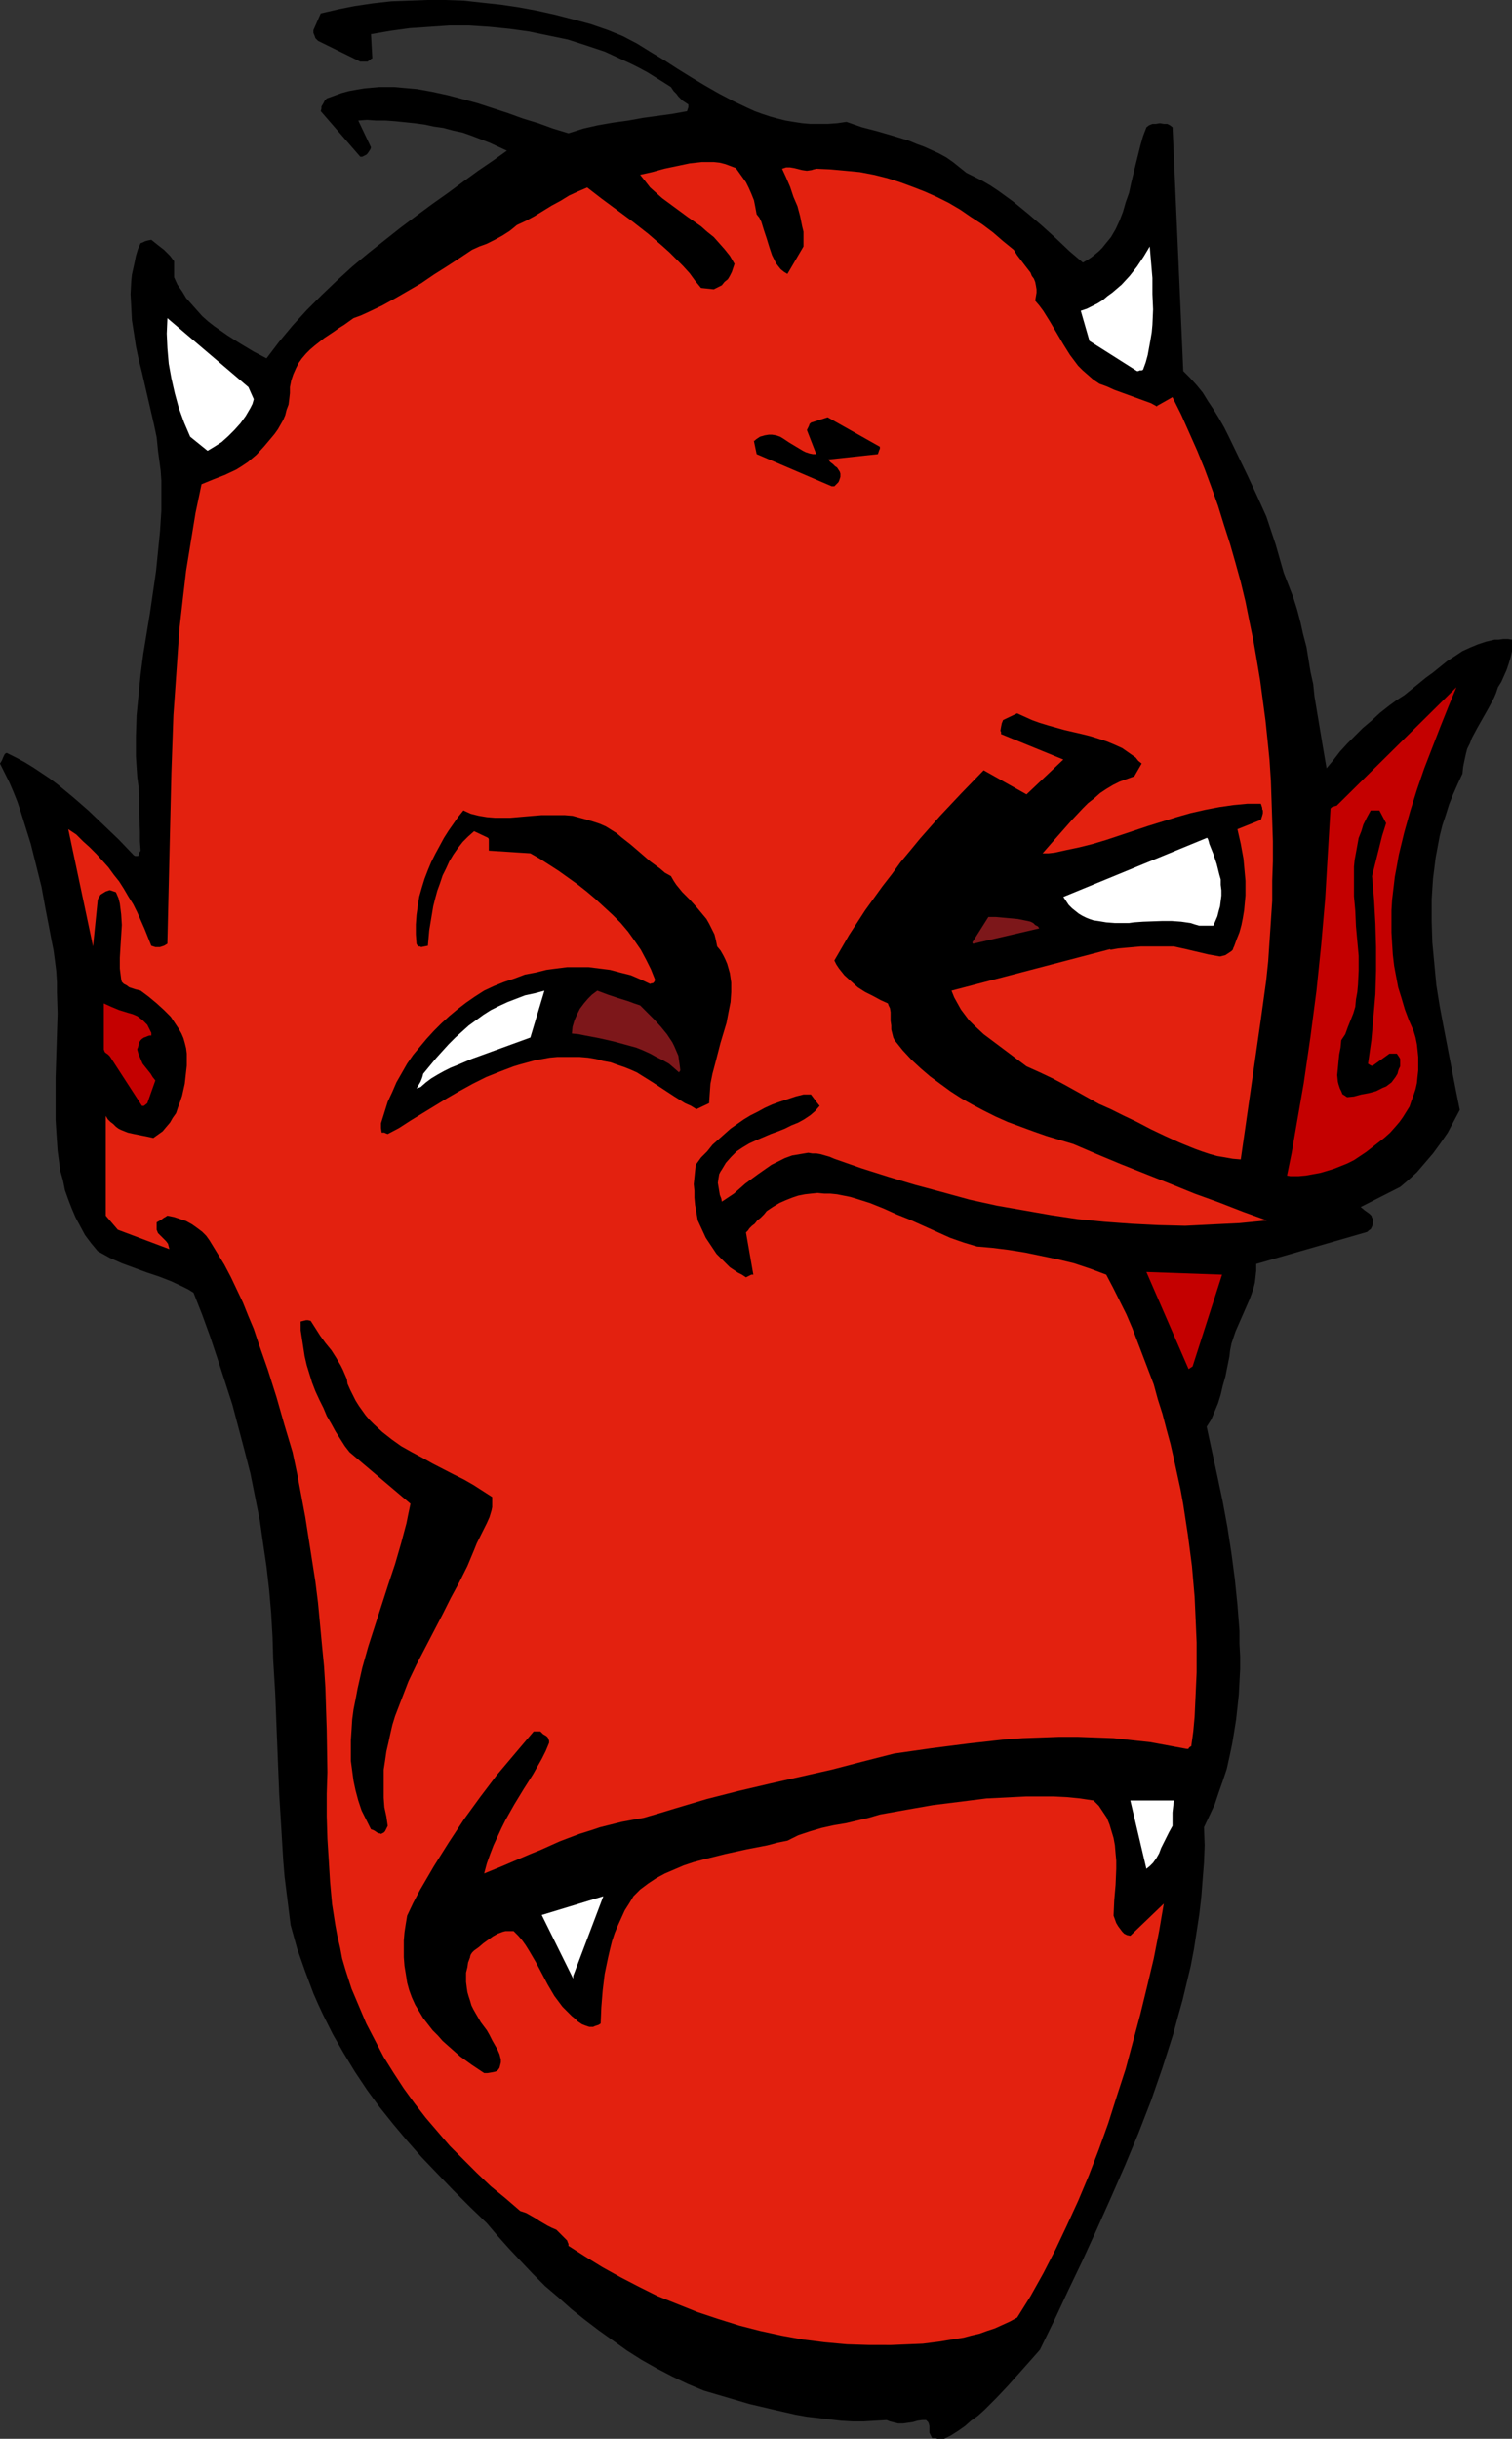
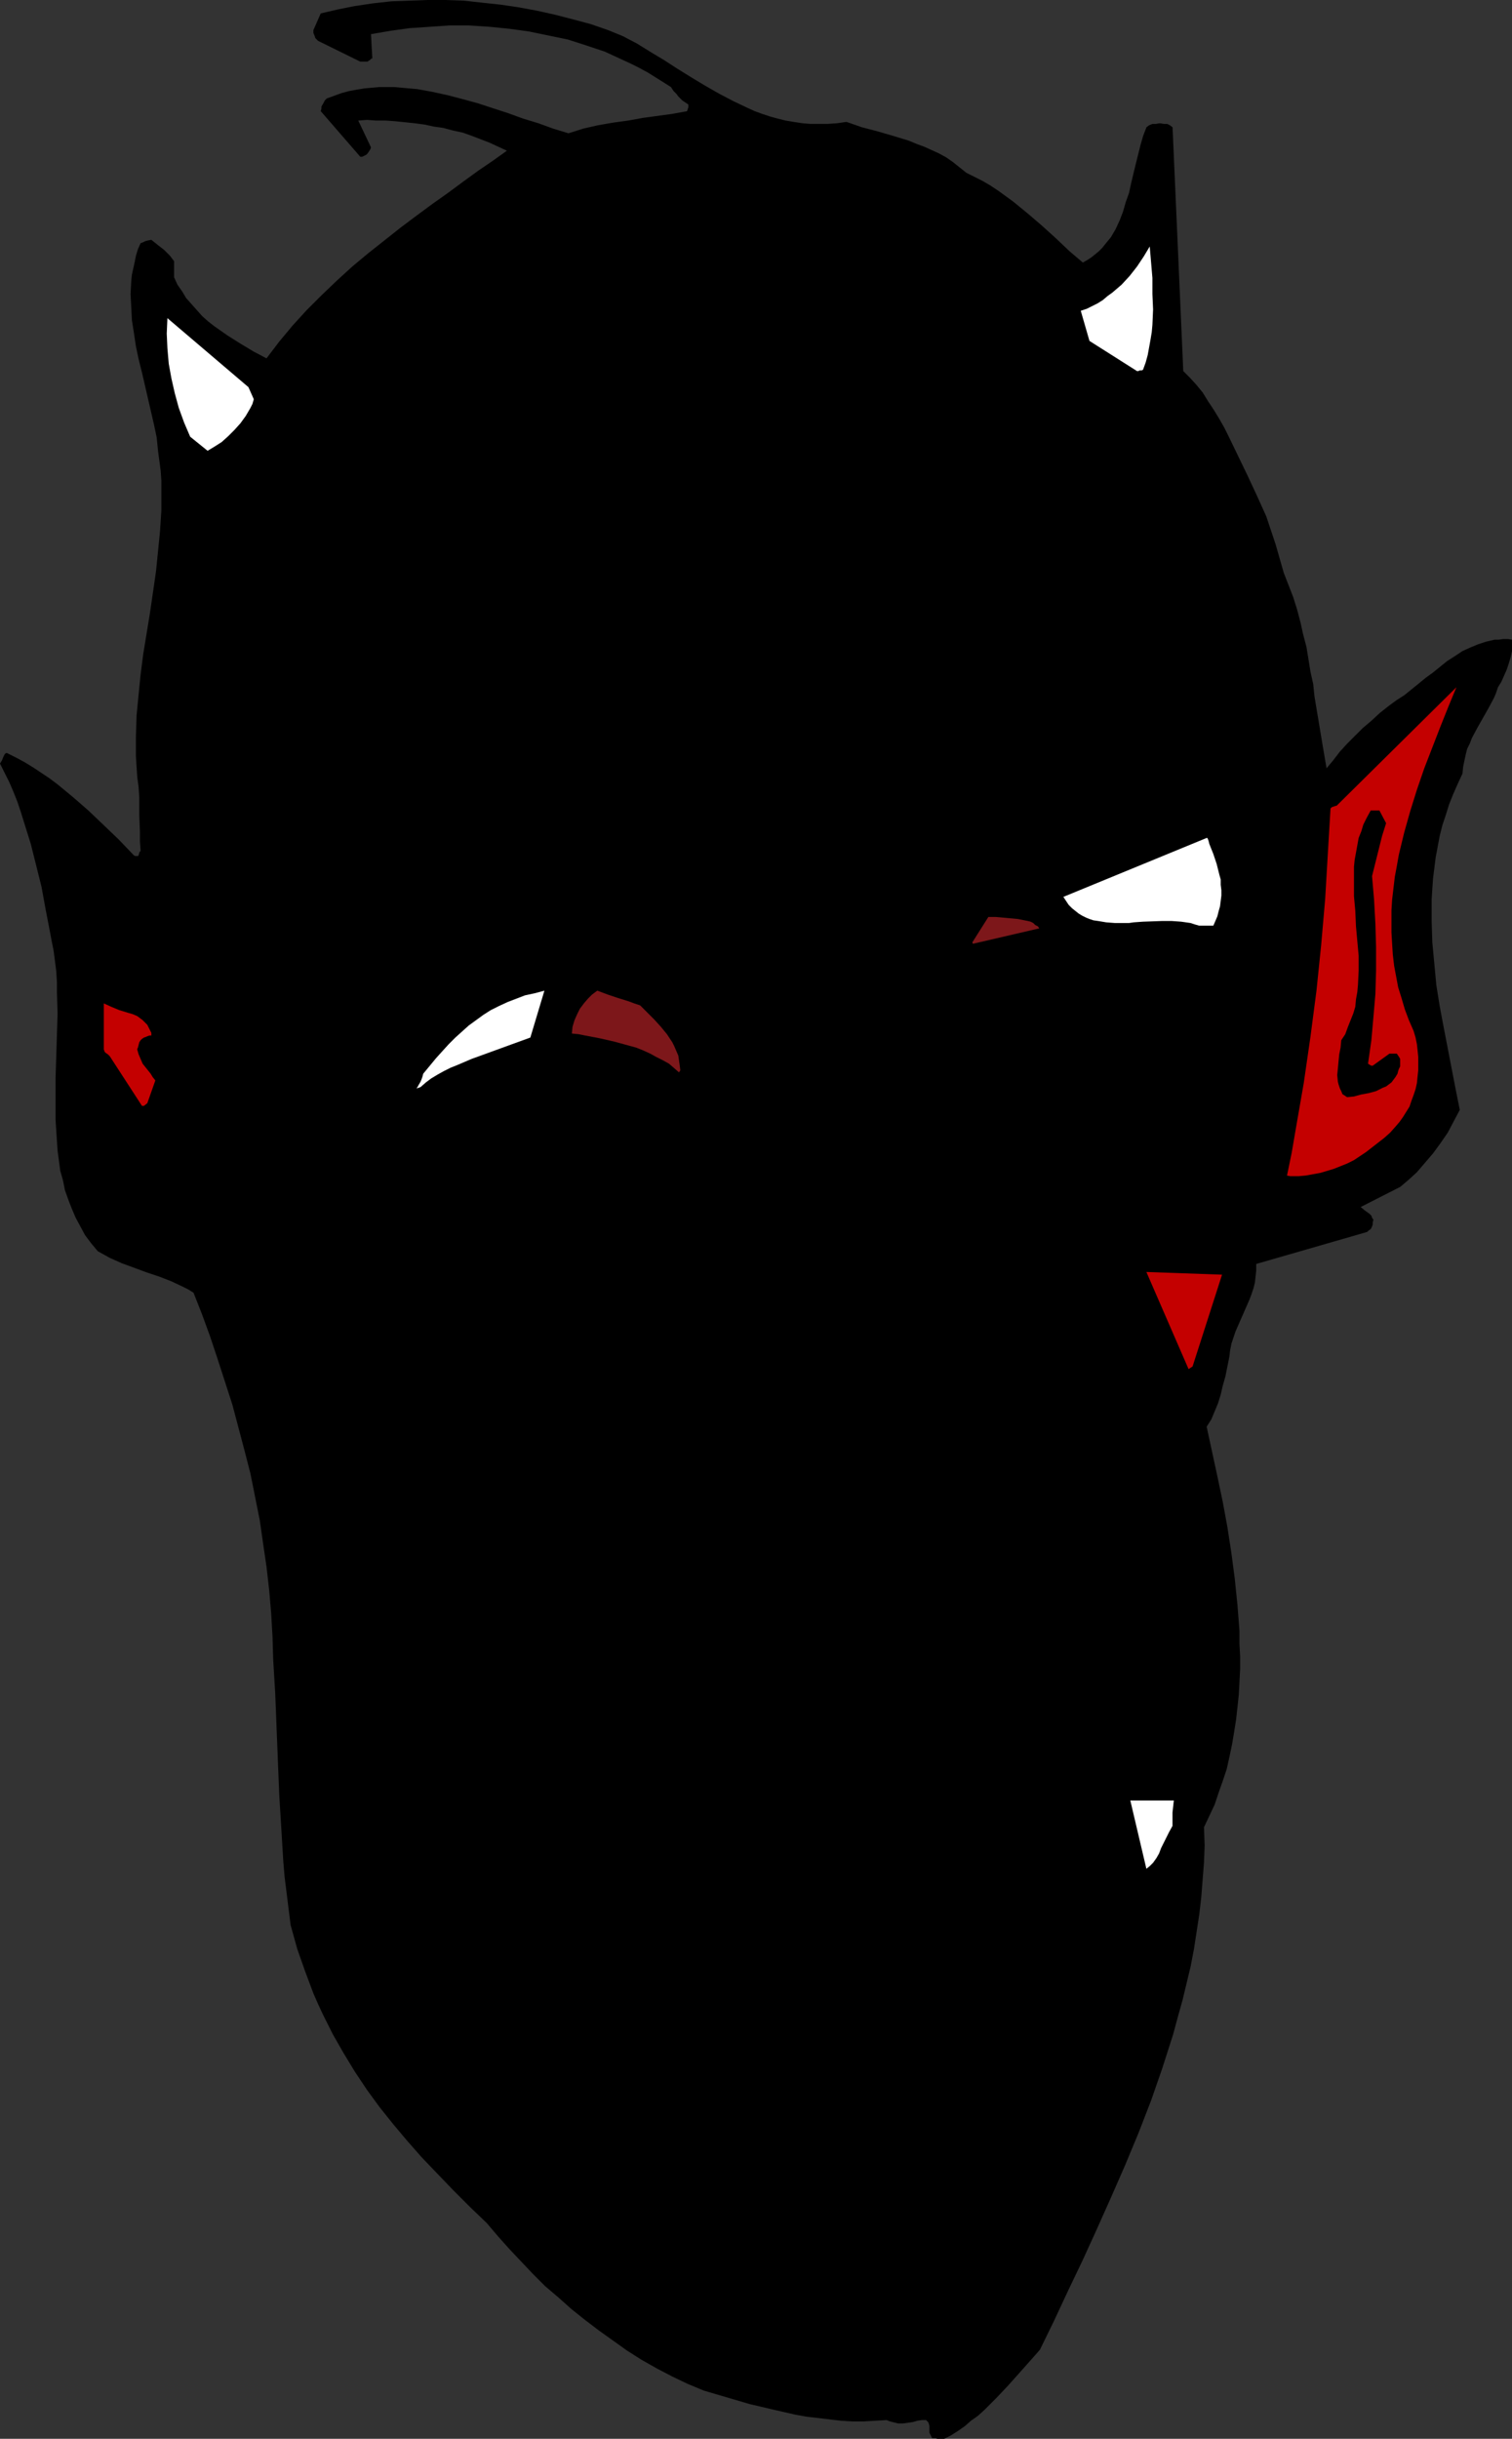
<svg xmlns="http://www.w3.org/2000/svg" xmlns:ns1="http://sodipodi.sourceforge.net/DTD/sodipodi-0.dtd" xmlns:ns2="http://www.inkscape.org/namespaces/inkscape" version="1.0" width="96.528mm" height="155.668mm" id="svg17" ns1:docname="Devil Face 6.wmf">
  <rect width="100%" height="100%" fill="#333333" stroke="none" />
  <ns1:namedview id="namedview17" pagecolor="#ffffff" bordercolor="#000000" borderopacity="0.25" ns2:showpageshadow="2" ns2:pageopacity="0.0" ns2:pagecheckerboard="0" ns2:deskcolor="#d1d1d1" ns2:document-units="mm" />
  <defs id="defs1">
    <pattern id="WMFhbasepattern" patternUnits="userSpaceOnUse" width="6" height="6" x="0" y="0" />
  </defs>
  <path style="fill:#000000;fill-opacity:1;fill-rule:evenodd;stroke:none" d="m 226.2,588.353 h 1.616 l 1.616,-0.808 1.777,-1.131 1.616,-1.131 1.454,-1.293 1.616,-1.131 1.616,-1.454 2.908,-2.909 2.747,-2.909 2.747,-3.07 2.585,-2.909 1.293,-1.454 1.131,-1.293 3.393,-6.948 3.393,-7.272 3.555,-7.433 3.393,-7.433 3.393,-7.595 3.393,-7.756 3.231,-7.756 3.07,-7.918 2.747,-7.918 1.293,-4.04 1.293,-4.04 1.131,-4.201 1.131,-4.04 0.969,-4.04 0.969,-4.04 0.808,-4.201 0.646,-4.201 0.646,-4.201 0.485,-4.201 0.323,-4.201 0.323,-4.04 0.162,-4.201 -0.162,-4.363 1.293,-2.747 1.293,-2.747 0.969,-2.909 0.969,-2.747 0.969,-2.909 0.646,-2.909 0.646,-3.07 0.485,-2.909 0.485,-3.07 0.323,-2.909 0.323,-3.07 0.162,-3.07 0.162,-3.07 v -3.07 l -0.162,-3.07 v -3.07 l -0.485,-6.302 -0.646,-6.302 -0.808,-6.14 -0.969,-6.302 -1.131,-6.14 -1.293,-6.14 -1.293,-5.979 -1.293,-5.979 1.131,-1.778 0.808,-1.939 0.808,-1.939 0.646,-2.101 0.485,-2.101 0.646,-2.262 0.485,-2.424 0.485,-2.424 0.162,-1.454 0.323,-1.616 0.485,-1.454 0.485,-1.454 1.131,-2.585 1.131,-2.585 1.131,-2.585 0.485,-1.293 0.485,-1.454 0.323,-1.293 0.162,-1.454 0.162,-1.454 v -1.616 l 26.336,-7.595 0.485,-0.162 0.323,-0.323 0.485,-0.323 0.162,-0.323 0.162,-0.323 0.162,-0.485 v -0.485 l 0.162,-0.646 -0.323,-0.485 -0.162,-0.485 -0.485,-0.485 -1.131,-0.808 -0.969,-0.808 9.533,-4.848 2.1,-1.778 1.939,-1.778 1.939,-2.262 1.939,-2.262 1.777,-2.424 1.777,-2.585 1.454,-2.747 1.454,-2.747 -0.969,-4.848 -0.969,-5.009 -1.939,-10.019 -0.969,-5.171 -0.808,-5.009 -0.485,-5.171 -0.485,-5.171 -0.162,-5.171 v -5.171 l 0.162,-2.585 0.162,-2.424 0.323,-2.585 0.323,-2.585 0.485,-2.585 0.485,-2.585 0.646,-2.585 0.808,-2.424 0.808,-2.585 0.969,-2.424 1.131,-2.585 1.131,-2.424 0.162,-1.616 0.323,-1.616 0.323,-1.454 0.323,-1.293 0.646,-1.293 0.485,-1.293 1.293,-2.424 2.747,-4.848 1.293,-2.424 0.485,-1.131 0.485,-1.454 0.808,-1.293 0.646,-1.454 0.646,-1.454 0.485,-1.454 0.485,-1.616 0.323,-1.454 v -1.454 -1.293 l -0.969,-0.162 h -1.131 l -1.131,0.162 h -0.969 l -2.1,0.485 -1.939,0.646 -1.939,0.808 -1.777,0.808 -1.939,1.293 -1.777,1.131 -3.393,2.747 -1.777,1.293 -1.777,1.454 -3.393,2.747 -1.777,1.131 -1.777,1.293 -2.262,1.778 -2.1,1.939 -2.1,1.778 -1.777,1.778 -1.939,1.939 -1.777,1.939 -1.616,2.101 -1.616,1.939 -0.969,-5.656 -0.969,-5.817 -0.969,-5.817 -0.323,-3.07 -0.646,-2.909 -0.969,-5.979 -0.808,-3.07 -0.646,-2.909 -0.808,-3.07 -0.969,-3.07 -1.131,-2.909 -1.131,-2.909 -0.969,-3.393 -0.969,-3.393 -1.131,-3.393 -1.131,-3.393 -2.262,-5.009 -2.262,-4.848 -2.262,-4.686 -2.262,-4.686 -1.131,-2.262 -1.293,-2.262 -1.293,-2.101 -1.293,-1.939 -1.293,-2.101 -1.454,-1.778 -1.616,-1.778 -1.616,-1.616 -2.585,-58.819 -0.646,-0.485 -0.646,-0.323 h -0.808 l -0.969,-0.162 -0.969,0.162 h -0.808 l -0.808,0.323 -0.646,0.485 -0.808,2.101 -0.646,2.262 -1.131,4.525 -1.131,4.686 -0.485,2.262 -0.808,2.262 -0.646,2.262 -0.808,2.101 -0.969,2.101 -1.131,1.939 -1.454,1.778 -0.646,0.808 -0.808,0.808 -0.969,0.808 -0.808,0.646 -0.969,0.646 -1.131,0.646 -3.231,-2.747 -3.231,-3.07 -3.393,-3.07 -3.393,-2.909 -3.555,-2.909 -1.777,-1.293 -1.777,-1.293 -1.939,-1.293 -1.939,-1.131 -1.939,-0.97 -1.939,-0.97 -1.616,-1.293 -1.616,-1.293 -1.616,-1.131 -1.777,-0.97 -1.777,-0.808 -1.777,-0.808 -1.777,-0.646 -1.939,-0.808 -3.716,-1.131 -3.878,-1.131 -3.716,-0.97 -3.716,-1.293 -2.262,0.323 -2.262,0.162 h -2.1 -2.1 l -1.939,-0.162 -2.1,-0.323 -1.939,-0.323 -1.939,-0.485 -1.777,-0.485 -1.939,-0.646 -1.777,-0.646 -1.777,-0.808 -3.393,-1.616 -3.393,-1.778 -3.393,-1.939 -3.231,-1.939 -3.393,-2.101 -3.231,-2.101 -3.231,-1.939 -3.393,-2.101 -3.393,-1.778 -3.555,-1.454 -4.201,-1.454 L 138.305,4.686 133.943,3.555 129.58,2.585 125.218,1.778 120.856,1.131 116.332,0.646 111.969,0.162 107.445,0 h -4.362 l -4.362,0.162 -4.362,0.162 -4.362,0.485 -4.362,0.646 -4.039,0.808 -4.201,0.97 -1.777,4.04 v 0.646 l 0.323,0.808 0.162,0.485 0.646,0.646 10.179,5.009 h 1.777 l 0.162,-0.162 0.323,-0.162 0.323,-0.323 0.323,-0.162 -0.323,-5.817 4.686,-0.808 4.686,-0.646 4.847,-0.323 4.686,-0.323 h 4.847 l 4.847,0.323 4.847,0.485 4.686,0.646 4.686,0.97 4.686,0.97 4.524,1.454 4.362,1.454 2.1,0.97 4.201,1.939 1.939,0.97 2.1,1.131 3.878,2.424 1.777,1.131 0.646,0.97 0.646,0.646 0.485,0.646 0.485,0.485 0.485,0.485 0.485,0.323 0.969,0.646 v 0.323 0.323 l -0.162,0.485 -0.162,0.485 -3.555,0.646 -3.555,0.485 -3.555,0.485 -3.555,0.646 -3.555,0.485 -3.716,0.646 -3.555,0.808 -3.555,1.131 -3.716,-1.131 -3.555,-1.293 -3.716,-1.131 -3.555,-1.293 -7.432,-2.424 -3.555,-0.97 -3.716,-0.97 -3.716,-0.808 -3.555,-0.646 -3.716,-0.323 -1.777,-0.162 H 93.227 91.449 l -1.777,0.162 -1.777,0.162 -1.939,0.323 -1.777,0.323 -1.777,0.485 -1.777,0.646 -1.777,0.646 -0.485,0.485 -0.323,0.646 -0.485,0.808 v 0.485 l -0.162,0.646 9.533,10.988 h 0.485 l 0.323,-0.162 0.323,-0.162 0.323,-0.162 0.323,-0.323 0.323,-0.485 0.323,-0.485 0.162,-0.485 -3.07,-6.464 2.1,-0.162 2.262,0.162 h 2.262 l 2.262,0.162 4.686,0.485 2.424,0.323 2.262,0.485 2.262,0.323 2.424,0.646 2.262,0.485 2.262,0.808 2.1,0.808 2.1,0.808 2.1,0.97 2.1,0.97 -3.393,2.424 -3.555,2.424 -1.777,1.293 -1.777,1.293 -3.716,2.747 -3.878,2.747 -3.716,2.747 -3.878,2.909 -3.878,3.07 -3.878,3.07 -3.878,3.232 -3.716,3.393 -3.716,3.555 -3.555,3.555 -3.393,3.717 -3.231,3.878 -3.07,4.04 -3.07,-1.616 -3.231,-1.939 -3.07,-1.939 -1.616,-1.131 -1.616,-1.131 -1.454,-1.131 -1.454,-1.293 -1.293,-1.454 -1.293,-1.454 -1.293,-1.454 -0.969,-1.616 -1.131,-1.616 -0.808,-1.778 v -3.878 l -0.485,-0.646 -0.485,-0.646 -1.454,-1.454 -1.454,-1.131 -1.616,-1.293 -0.808,0.162 -0.646,0.162 -0.646,0.323 -0.485,0.162 -0.646,1.454 -0.485,1.616 -0.323,1.616 -0.323,1.454 -0.323,1.454 -0.162,1.616 -0.162,3.07 0.162,3.07 0.162,3.232 0.485,3.07 0.485,3.232 0.646,3.07 0.808,3.232 1.454,6.302 1.454,6.302 0.646,3.07 0.323,3.232 0.323,2.424 0.323,2.424 0.162,2.424 v 2.424 4.686 l -0.323,5.009 -0.485,4.848 -0.485,4.848 -1.454,10.019 -1.616,9.857 -0.646,5.009 -0.485,4.848 -0.485,5.009 -0.162,5.009 v 4.848 l 0.162,2.585 0.162,2.424 0.323,2.424 0.162,2.424 v 2.101 2.101 l 0.162,4.201 v 2.262 l 0.162,2.262 -0.323,0.485 -0.162,0.646 -0.162,0.162 h -0.323 -0.323 l -0.323,-0.162 -3.716,-3.878 -3.716,-3.555 -3.555,-3.393 -3.716,-3.232 -3.716,-3.07 -1.939,-1.454 -1.939,-1.293 -1.939,-1.293 -2.1,-1.293 -2.1,-1.131 -2.262,-1.131 -0.323,0.162 -0.162,0.162 -0.323,0.646 -0.323,0.808 L 0,184.214 l 1.131,2.262 1.131,2.262 0.969,2.262 0.969,2.424 0.808,2.424 0.808,2.585 1.616,5.171 1.293,5.171 1.293,5.171 0.969,5.333 0.969,5.009 0.485,2.585 0.485,2.424 0.323,2.424 0.323,2.585 0.162,2.585 v 2.424 l 0.162,5.171 -0.162,5.171 -0.162,5.171 -0.162,5.171 v 2.585 2.585 5.009 l 0.162,2.585 0.162,2.424 0.162,2.424 0.323,2.424 0.323,2.424 0.646,2.262 0.485,2.424 0.808,2.262 0.808,2.101 0.969,2.262 1.131,2.101 1.131,2.101 1.454,1.939 1.616,1.939 1.454,0.808 1.454,0.808 2.908,1.293 3.07,1.131 3.07,1.131 2.908,0.97 2.908,1.131 2.747,1.293 1.293,0.646 1.293,0.808 2.1,5.333 1.939,5.332 1.777,5.333 1.777,5.494 1.777,5.494 1.454,5.494 1.454,5.494 1.454,5.656 1.131,5.656 1.131,5.656 0.808,5.656 0.808,5.494 0.646,5.656 0.485,5.656 0.323,5.656 0.162,5.494 0.485,8.08 0.323,8.241 0.646,16.159 0.485,7.918 0.485,8.08 0.323,3.878 0.485,3.878 0.485,3.878 0.485,3.878 0.808,2.909 0.808,2.909 0.969,2.747 0.969,2.747 0.969,2.585 0.969,2.585 1.131,2.585 1.131,2.424 2.424,4.848 2.585,4.525 2.747,4.525 2.908,4.363 3.07,4.201 3.231,4.04 3.393,4.04 3.555,4.04 3.716,3.878 3.878,4.04 4.039,4.04 4.039,3.878 2.747,3.232 2.747,3.07 2.747,2.909 2.908,3.07 2.908,2.909 3.231,2.747 3.07,2.747 3.231,2.585 3.393,2.585 3.393,2.424 3.393,2.424 3.555,2.262 3.716,2.101 3.716,1.939 3.716,1.778 3.878,1.616 5.493,1.616 5.493,1.616 5.493,1.293 5.655,1.293 2.747,0.485 2.747,0.323 2.747,0.323 2.747,0.323 2.747,0.162 h 2.747 l 2.747,-0.162 2.747,-0.162 0.808,0.323 0.646,0.162 0.646,0.162 0.646,0.162 H 217.96 l 1.131,-0.162 1.131,-0.162 1.131,-0.323 1.131,-0.162 h 0.969 l 0.485,0.485 0.162,0.323 0.162,0.646 v 1.131 0.485 l 0.323,0.646 0.323,0.646 h 0.162 0.323 0.323 z" id="path1" />
-   <path style="fill:#e3210f;fill-opacity:1;fill-rule:evenodd;stroke:none" d="m 214.89,565.731 3.878,-0.162 3.878,-0.162 3.878,-0.485 3.878,-0.646 2.1,-0.323 1.777,-0.485 2.1,-0.485 1.777,-0.646 1.939,-0.646 1.777,-0.808 1.777,-0.808 1.777,-0.97 1.616,-2.585 1.616,-2.585 3.07,-5.494 2.908,-5.656 2.747,-5.817 2.747,-5.979 2.585,-6.14 2.424,-6.302 2.262,-6.302 2.1,-6.625 2.1,-6.464 1.777,-6.625 1.777,-6.625 1.616,-6.625 1.616,-6.787 1.293,-6.625 1.131,-6.625 -8.079,7.756 -0.808,-0.162 -0.646,-0.323 -0.485,-0.485 -0.485,-0.646 -0.485,-0.646 -0.485,-0.808 -0.646,-1.778 0.162,-3.717 0.323,-3.717 0.162,-3.878 v -1.939 l -0.162,-1.778 -0.162,-1.939 -0.323,-1.778 -0.485,-1.616 -0.485,-1.616 -0.646,-1.616 -0.969,-1.454 -0.969,-1.454 -1.293,-1.293 -3.231,-0.485 -3.231,-0.323 -3.231,-0.162 h -3.231 -3.231 l -3.231,0.162 -3.231,0.162 -3.231,0.162 -6.463,0.808 -6.463,0.808 -6.463,1.131 -6.301,1.131 -2.747,0.808 -2.747,0.646 -2.747,0.646 -2.908,0.485 -2.908,0.646 -2.747,0.808 -2.908,0.97 -1.293,0.646 -1.293,0.646 -2.424,0.485 -2.424,0.646 -5.009,0.97 -5.17,1.131 -5.17,1.293 -2.424,0.646 -2.424,0.808 -2.262,0.97 -2.262,0.97 -2.1,1.131 -1.939,1.293 -1.939,1.454 -1.616,1.616 -0.969,1.616 -1.131,1.778 -0.808,1.778 -0.808,1.778 -0.808,1.939 -0.646,1.939 -0.485,1.939 -0.485,2.101 -0.808,3.878 -0.485,4.04 -0.323,4.04 -0.162,3.878 -0.485,0.323 -0.485,0.162 -0.485,0.162 -0.323,0.162 h -0.969 l -0.969,-0.323 -0.808,-0.323 -0.969,-0.646 -0.646,-0.646 -0.808,-0.646 -1.131,-1.131 -1.131,-1.131 -0.969,-1.293 -0.969,-1.293 -1.616,-2.747 -1.454,-2.747 -1.454,-2.747 -1.616,-2.747 -0.808,-1.293 -0.808,-1.131 -0.969,-1.131 -1.131,-1.131 h -0.646 -0.646 -0.646 l -0.646,0.162 -1.293,0.485 -1.131,0.646 -2.262,1.616 -1.131,0.97 -1.131,0.808 -0.485,0.485 -0.323,0.485 -0.162,0.485 v 0 0.162 l -0.485,1.293 -0.162,1.131 -0.323,1.293 v 1.131 1.131 l 0.162,1.293 0.162,1.131 0.323,1.131 0.323,0.97 0.323,1.131 0.485,0.97 0.646,1.131 1.131,1.939 1.454,1.939 0.646,1.131 0.646,1.293 0.646,1.131 0.646,1.131 0.485,1.131 0.162,0.646 0.162,0.646 v 0.646 l -0.162,0.646 -0.162,0.646 -0.323,0.485 -0.323,0.323 -0.485,0.162 -0.808,0.162 -0.969,0.162 h -0.808 l -2.908,-1.939 -2.908,-2.101 -2.747,-2.424 -1.454,-1.293 -1.131,-1.293 -1.293,-1.293 -1.131,-1.454 -1.131,-1.454 -0.969,-1.616 -0.969,-1.616 -0.808,-1.778 -0.646,-1.778 -0.485,-1.778 -0.323,-2.101 -0.323,-1.939 -0.162,-2.101 v -1.939 -2.101 l 0.162,-1.939 0.323,-2.101 0.323,-1.939 1.454,-3.07 1.616,-3.07 3.393,-5.817 3.555,-5.656 3.716,-5.656 3.878,-5.333 4.039,-5.333 4.362,-5.171 4.524,-5.333 h 1.616 l 0.646,0.646 0.808,0.485 0.323,0.323 0.162,0.323 0.162,0.485 v 0.485 l -0.808,1.939 -0.969,1.939 -2.1,3.717 -2.262,3.555 -2.262,3.717 -2.1,3.717 -0.969,1.939 -0.969,2.101 -0.969,2.101 -0.808,2.101 -0.808,2.262 -0.646,2.424 4.362,-1.778 4.524,-1.939 2.262,-0.97 2.424,-0.97 4.686,-2.101 4.686,-1.778 2.585,-0.808 2.424,-0.808 2.585,-0.646 2.585,-0.646 2.585,-0.485 2.747,-0.485 3.878,-1.131 3.716,-1.131 7.594,-2.262 7.594,-1.939 7.594,-1.778 15.026,-3.393 7.432,-1.939 7.594,-1.939 9.048,-1.293 8.886,-1.131 4.362,-0.485 4.362,-0.485 4.362,-0.323 4.524,-0.162 4.362,-0.162 h 4.362 l 4.362,0.162 4.362,0.162 4.362,0.485 4.524,0.485 4.362,0.808 4.362,0.808 h 0.323 0.162 v -0.162 0 l 0.162,-0.162 0.162,-0.162 0.323,-0.162 0.485,-3.555 0.323,-3.555 0.162,-3.555 0.162,-3.555 0.162,-3.555 v -3.555 -3.717 l -0.162,-3.717 -0.162,-3.717 -0.162,-3.555 -0.646,-7.433 -0.969,-7.433 -1.131,-7.433 -0.646,-3.555 -0.808,-3.717 -0.808,-3.717 -0.808,-3.555 -0.969,-3.555 -0.969,-3.717 -1.131,-3.555 -0.969,-3.555 -1.293,-3.393 -1.293,-3.393 -1.293,-3.393 -1.293,-3.393 -1.454,-3.393 -1.616,-3.232 -1.616,-3.232 -1.616,-3.07 -3.878,-1.454 -3.878,-1.293 -4.039,-0.97 -3.878,-0.808 -3.878,-0.808 -4.039,-0.646 -3.878,-0.485 -3.716,-0.323 -3.231,-0.97 -3.231,-1.131 -3.231,-1.454 -3.231,-1.454 -3.231,-1.454 -3.231,-1.293 -3.231,-1.454 -3.231,-1.293 -3.07,-0.97 -1.616,-0.485 -1.616,-0.323 -1.616,-0.323 -1.616,-0.162 h -1.454 l -1.616,-0.162 -1.616,0.162 -1.454,0.162 -1.616,0.323 -1.454,0.485 -1.616,0.646 -1.454,0.646 -1.616,0.97 -1.454,0.97 -0.646,0.808 -0.808,0.808 -0.808,0.646 -0.646,0.808 -0.646,0.485 -0.646,0.646 -0.323,0.485 -0.485,0.485 1.777,10.18 v 0 h -0.162 -0.323 l -0.646,0.323 -0.646,0.323 -0.969,-0.646 -0.969,-0.485 -0.969,-0.646 -0.969,-0.646 -0.808,-0.808 -0.808,-0.808 -1.616,-1.616 -1.293,-1.939 -1.293,-1.939 -0.969,-2.101 -0.969,-2.101 -0.323,-1.939 -0.323,-1.778 -0.162,-1.778 v -1.616 l -0.162,-1.616 0.162,-1.616 0.162,-1.616 0.162,-1.454 1.293,-1.778 1.454,-1.454 1.293,-1.616 1.454,-1.293 1.454,-1.293 1.454,-1.293 1.616,-1.131 1.616,-1.131 1.616,-0.97 1.616,-0.808 1.777,-0.97 1.777,-0.808 1.777,-0.646 1.939,-0.646 1.939,-0.646 1.939,-0.485 h 0.646 0.485 0.646 l 0.969,1.293 0.485,0.646 0.646,0.808 -1.131,1.293 -1.131,0.97 -1.454,0.97 -1.454,0.808 -1.616,0.646 -1.616,0.808 -1.616,0.646 -1.777,0.646 -3.393,1.454 -1.777,0.808 -1.616,0.97 -1.454,0.97 -1.293,1.293 -1.293,1.454 -0.485,0.808 -0.485,0.808 -0.323,0.485 -0.323,0.646 -0.162,0.97 -0.162,1.131 0.162,0.97 0.162,0.97 0.162,0.97 0.323,0.808 0.162,0.808 1.454,-0.97 1.454,-0.97 2.747,-2.424 3.07,-2.262 1.616,-1.131 1.616,-1.131 1.616,-0.808 1.616,-0.808 1.777,-0.646 1.939,-0.323 0.969,-0.162 0.969,-0.162 0.969,0.162 h 0.969 l 0.969,0.162 1.131,0.323 1.131,0.323 1.131,0.485 6.463,2.262 6.624,2.101 6.463,1.939 6.624,1.778 6.463,1.778 6.624,1.454 6.463,1.131 6.463,1.131 6.463,0.97 6.463,0.646 6.624,0.485 6.463,0.323 6.463,0.162 6.463,-0.323 6.624,-0.323 6.624,-0.646 -5.817,-2.101 -5.817,-2.262 -5.817,-2.101 -5.978,-2.424 -11.795,-4.686 -5.817,-2.424 -5.655,-2.424 -3.231,-0.97 -3.231,-0.97 -3.231,-1.131 -3.07,-1.131 -3.07,-1.131 -2.908,-1.293 -2.908,-1.454 -2.747,-1.454 -2.585,-1.454 -2.747,-1.778 -2.424,-1.778 -2.424,-1.778 -2.262,-1.939 -2.262,-2.101 -2.1,-2.262 -1.939,-2.424 -0.323,-0.646 -0.162,-0.646 -0.323,-1.293 V 247.396 l -0.162,-1.131 v -2.101 l -0.162,-0.97 -0.323,-0.646 -0.162,-0.485 -1.777,-0.808 -1.777,-0.97 -1.939,-0.97 -1.777,-1.131 -1.616,-1.454 -1.616,-1.454 -0.646,-0.808 -0.646,-0.808 -0.646,-0.97 -0.485,-0.97 1.777,-3.07 1.777,-3.07 3.878,-5.979 2.1,-2.909 2.1,-2.909 2.262,-2.909 2.1,-2.909 2.424,-2.909 2.262,-2.747 2.424,-2.747 2.424,-2.747 2.585,-2.747 2.585,-2.747 5.332,-5.494 10.341,5.817 8.886,-8.403 -15.026,-6.14 v -0.485 l -0.162,-0.323 0.162,-0.97 0.162,-0.808 0.323,-0.808 3.393,-1.616 1.777,0.808 1.777,0.808 1.777,0.646 2.1,0.646 4.039,1.131 2.1,0.485 2.1,0.485 1.939,0.485 2.1,0.646 1.939,0.646 1.939,0.808 1.777,0.808 1.616,1.131 1.616,1.131 0.646,0.808 0.808,0.646 -1.777,3.07 -1.777,0.646 -1.777,0.646 -1.616,0.808 -1.616,0.97 -1.454,0.97 -1.454,1.293 -1.454,1.131 -1.293,1.293 -2.585,2.747 -2.424,2.747 -2.424,2.747 -2.262,2.585 h 1.454 l 1.454,-0.162 2.908,-0.646 3.07,-0.646 3.231,-0.808 3.231,-0.97 3.393,-1.131 3.393,-1.131 3.393,-1.131 6.786,-2.101 3.393,-0.97 3.555,-0.808 3.393,-0.646 3.393,-0.485 3.393,-0.323 h 1.616 1.616 l 0.162,0.485 0.162,0.485 v 0.162 0.162 l 0.162,0.323 v 0.646 l -0.162,0.646 -0.162,0.485 -0.162,0.485 -5.655,2.262 0.808,3.555 0.646,3.555 0.323,3.555 0.162,1.778 v 1.778 1.778 l -0.162,1.778 -0.162,1.778 -0.323,1.939 -0.323,1.616 -0.485,1.778 -0.646,1.616 -0.646,1.778 -0.162,0.323 -0.162,0.485 -0.323,0.323 -0.485,0.323 -0.485,0.323 -0.485,0.323 -1.293,0.323 -2.747,-0.485 -2.747,-0.646 -2.747,-0.646 -1.454,-0.323 -1.454,-0.323 h -4.201 -3.716 l -3.716,0.323 -1.777,0.162 -1.939,0.323 v -0.162 l -38.292,10.019 0.646,1.616 0.808,1.454 0.808,1.454 0.969,1.293 0.969,1.293 1.131,1.131 2.424,2.262 2.585,1.939 2.585,1.939 2.585,1.939 2.585,1.939 3.231,1.454 3.07,1.454 2.747,1.454 2.908,1.616 5.493,3.07 2.908,1.293 2.908,1.454 3.393,1.616 3.393,1.778 3.393,1.616 3.555,1.616 3.555,1.454 1.777,0.646 1.939,0.646 1.777,0.485 1.939,0.323 1.777,0.323 1.939,0.162 4.847,-33.773 0.646,-4.686 0.646,-4.686 0.485,-4.686 0.323,-4.848 0.323,-4.848 0.323,-4.848 v -4.848 l 0.162,-4.686 v -4.848 l -0.162,-5.009 -0.162,-4.848 -0.162,-4.686 -0.323,-5.009 -0.485,-4.848 -0.485,-4.686 -0.646,-4.848 -0.646,-4.848 -0.808,-4.848 -0.808,-4.686 -0.969,-4.686 -0.969,-4.848 -1.131,-4.686 -1.293,-4.686 -1.293,-4.525 -1.454,-4.525 -1.454,-4.686 -1.616,-4.525 -1.616,-4.363 -1.777,-4.363 -1.939,-4.363 -1.939,-4.363 -2.1,-4.201 -3.716,2.101 v 0.162 l -1.454,-0.808 -1.777,-0.646 -3.555,-1.293 -3.555,-1.293 -1.777,-0.808 -1.777,-0.646 -1.454,-0.97 -1.293,-1.131 -1.293,-1.131 -1.131,-1.131 -0.969,-1.293 -0.969,-1.293 -1.616,-2.585 -1.616,-2.747 -1.616,-2.747 -1.616,-2.585 -0.969,-1.293 -0.969,-1.131 0.162,-0.97 0.162,-0.97 v -0.808 l -0.162,-0.97 -0.162,-0.808 -0.323,-0.808 -0.485,-0.646 -0.323,-0.808 -1.131,-1.454 -2.1,-2.747 -0.808,-1.293 -2.585,-2.101 -2.424,-2.101 -2.585,-1.939 -2.747,-1.778 -2.585,-1.778 -2.747,-1.616 -2.908,-1.454 -2.908,-1.293 -2.908,-1.131 -3.07,-1.131 -3.07,-0.97 -3.231,-0.808 -3.393,-0.646 -3.393,-0.323 -3.555,-0.323 -3.555,-0.162 -0.646,0.162 -0.485,0.162 -1.131,0.162 -1.131,-0.162 -1.939,-0.485 -0.969,-0.162 h -0.969 l -0.485,0.162 -0.485,0.162 0.969,2.101 0.969,2.262 0.808,2.424 0.969,2.262 0.646,2.424 0.485,2.424 0.323,1.293 v 1.131 1.293 1.131 l -3.878,6.625 -0.808,-0.485 -0.808,-0.646 -0.646,-0.808 -0.485,-0.646 -0.485,-0.97 -0.485,-0.97 -0.646,-1.939 -0.646,-2.101 -0.646,-1.939 -0.646,-2.101 -0.485,-0.97 -0.646,-0.808 -0.323,-1.778 -0.323,-1.616 -0.646,-1.616 -0.646,-1.454 -0.646,-1.293 -0.808,-1.131 -0.808,-1.131 -0.808,-1.131 -1.293,-0.485 -1.293,-0.485 -1.293,-0.323 -1.454,-0.162 h -1.293 -1.616 l -1.454,0.162 -1.454,0.162 -3.07,0.646 -3.07,0.646 -2.908,0.808 -2.908,0.646 1.293,1.616 1.131,1.454 1.454,1.293 1.454,1.293 3.07,2.262 3.07,2.262 3.231,2.262 1.454,1.293 1.616,1.293 1.293,1.454 1.293,1.454 1.293,1.616 1.131,1.939 -0.323,0.97 -0.323,0.97 -0.485,0.97 -0.485,0.808 -0.808,0.646 -0.646,0.808 -0.969,0.485 -0.969,0.485 -3.07,-0.323 -1.454,-1.778 -1.293,-1.778 -1.616,-1.778 -1.616,-1.616 -1.616,-1.616 -1.616,-1.454 -3.555,-3.07 -3.716,-2.909 -3.716,-2.747 -3.716,-2.747 -3.555,-2.747 -2.262,0.97 -2.1,0.97 -2.1,1.293 -2.1,1.131 -4.201,2.585 -2.1,1.131 -2.1,0.97 -0.969,0.808 -0.808,0.646 -1.777,1.131 -1.777,0.97 -1.939,0.97 -1.777,0.646 -1.777,0.808 -1.454,0.97 -1.454,0.97 -3.231,2.101 -3.07,1.939 -3.07,2.101 -3.07,1.778 -3.07,1.778 -3.231,1.778 -3.393,1.616 -1.777,0.808 -1.777,0.646 -2.262,1.616 -1.293,0.808 -1.131,0.808 -2.424,1.616 -2.262,1.778 -1.131,0.97 -0.969,0.97 -0.969,1.131 -0.808,1.131 -0.646,1.293 -0.646,1.454 -0.485,1.454 -0.323,1.616 v 1.454 l -0.162,1.454 -0.162,1.293 -0.485,1.293 -0.323,1.293 -0.485,1.131 -0.646,1.131 -0.646,1.131 -0.808,1.131 -0.808,0.97 -1.777,2.101 -1.777,1.939 -2.1,1.778 -1.454,0.97 -1.293,0.808 -2.747,1.293 -2.908,1.131 -2.747,1.131 -1.454,6.948 -1.131,6.948 -1.131,6.948 -0.808,6.948 -0.808,7.11 -0.485,6.948 -0.485,6.948 -0.485,6.948 -0.485,13.897 -0.323,13.735 -0.323,13.735 -0.323,13.735 -0.808,0.485 -0.969,0.323 h -0.646 -0.485 l -0.485,-0.162 -0.485,-0.162 -1.616,-4.04 -1.777,-4.04 -0.969,-1.939 -1.131,-1.778 -1.131,-1.939 -1.131,-1.778 -1.293,-1.616 -1.293,-1.778 -1.454,-1.616 -1.454,-1.616 -1.616,-1.616 -1.616,-1.454 -1.616,-1.616 -1.939,-1.293 5.978,28.278 1.131,-11.15 0.162,-0.485 0.323,-0.485 0.162,-0.323 0.485,-0.323 0.808,-0.485 0.969,-0.323 0.485,0.162 0.485,0.162 0.485,0.162 0.162,0.323 0.485,1.131 0.323,1.293 0.162,1.293 0.162,1.293 0.162,2.585 -0.162,2.585 -0.162,2.585 -0.162,2.747 v 2.585 l 0.162,1.293 0.162,1.293 0.162,0.646 0.485,0.485 0.646,0.323 0.646,0.485 1.454,0.485 0.646,0.162 0.646,0.162 1.939,1.454 1.939,1.616 1.777,1.616 1.616,1.616 0.646,0.97 0.646,0.97 0.646,0.97 0.646,1.131 0.485,1.131 0.323,1.131 0.323,1.293 0.162,1.293 v 2.909 l -0.323,2.909 -0.162,1.454 -0.323,1.454 -0.323,1.454 -0.485,1.454 -0.485,1.293 -0.485,1.454 -0.808,1.131 -0.646,1.131 -0.969,1.131 -0.808,0.97 -1.131,0.808 -1.131,0.808 -1.454,-0.323 -1.616,-0.323 -1.616,-0.323 -1.454,-0.323 -1.616,-0.646 -0.646,-0.323 -0.646,-0.485 -0.646,-0.646 -0.646,-0.485 -0.646,-0.646 -0.485,-0.808 v 24.077 l 2.908,3.393 12.441,4.686 -0.162,-0.646 -0.162,-0.646 -0.485,-0.646 -0.485,-0.485 -0.969,-0.97 -0.485,-0.485 -0.323,-0.808 v -1.778 l 1.131,-0.646 0.646,-0.485 0.323,-0.162 0.485,-0.323 1.616,0.323 1.454,0.485 1.454,0.485 1.454,0.808 1.131,0.808 1.293,0.97 0.969,0.97 0.808,1.131 1.777,2.909 1.777,2.909 1.616,3.07 1.454,3.07 1.454,3.07 1.293,3.232 1.293,3.07 1.131,3.393 2.262,6.464 2.1,6.625 0.969,3.393 0.969,3.393 1.939,6.464 1.131,5.333 0.969,5.171 0.969,5.171 0.808,5.171 0.808,5.171 0.808,5.171 0.646,5.171 0.485,5.171 0.485,5.171 0.485,5.009 0.323,5.171 0.162,5.171 0.162,5.009 0.162,10.18 -0.162,5.171 v 5.494 l 0.162,5.333 0.323,5.171 0.323,5.332 0.485,5.333 0.808,5.171 0.485,2.585 0.646,2.747 0.485,2.585 0.808,2.747 1.454,4.525 1.777,4.201 1.777,4.201 2.1,4.04 2.1,4.04 2.424,3.878 2.424,3.717 2.585,3.555 2.747,3.555 2.908,3.393 2.908,3.393 3.231,3.232 3.231,3.232 3.393,3.232 3.555,2.909 3.555,3.07 1.454,0.485 1.131,0.646 1.131,0.646 0.969,0.646 1.939,1.131 0.969,0.485 1.131,0.485 0.646,0.646 0.646,0.646 0.485,0.485 0.485,0.485 0.323,0.323 0.162,0.485 0.162,0.323 v 0.485 l 4.039,2.585 4.201,2.585 4.362,2.424 4.362,2.262 4.524,2.262 4.847,1.939 4.847,1.939 4.847,1.616 5.17,1.616 5.009,1.293 5.17,1.131 5.332,0.97 5.17,0.646 5.332,0.485 5.17,0.162 h 2.747 z" id="path2" />
-   <path style="fill:#ffffff;fill-opacity:1;fill-rule:evenodd;stroke:none" d="m 138.305,476.694 7.271,-19.229 -14.865,4.525 7.594,15.351 z" id="path3" />
  <path style="fill:#ffffff;fill-opacity:1;fill-rule:evenodd;stroke:none" d="m 277.418,450.193 0.808,-0.808 0.808,-1.131 0.646,-1.131 0.485,-1.293 1.293,-2.585 0.646,-1.293 0.808,-1.454 v -1.616 -1.616 l 0.162,-1.454 0.162,-1.454 h -10.502 l 3.878,16.482 z" id="path4" />
-   <path style="fill:#000000;fill-opacity:1;fill-rule:evenodd;stroke:none" d="m 91.934,442.436 0.323,-0.162 0.323,-0.162 0.323,-0.323 0.646,-1.293 -0.323,-2.262 -0.485,-2.262 -0.162,-2.262 v -2.262 -2.262 -2.262 l 0.323,-2.101 0.323,-2.262 0.485,-2.101 0.485,-2.262 0.485,-2.101 0.646,-2.101 1.616,-4.201 1.616,-4.201 1.939,-4.04 2.1,-4.04 4.201,-8.08 1.939,-3.878 2.1,-3.878 1.939,-3.878 1.616,-3.878 0.646,-1.616 0.808,-1.616 1.616,-3.232 0.646,-1.454 0.485,-1.616 0.162,-0.808 v -0.808 -0.808 -0.808 l -2.262,-1.454 -2.262,-1.454 -2.262,-1.293 -2.585,-1.293 -5.009,-2.585 -2.585,-1.454 -2.424,-1.293 -2.585,-1.454 -2.262,-1.616 -2.262,-1.778 -2.1,-1.939 -0.969,-0.97 -0.969,-1.131 -0.808,-1.131 -0.808,-1.131 -0.808,-1.293 -0.646,-1.293 -0.646,-1.293 -0.646,-1.454 -0.162,-1.131 -0.485,-1.131 -0.485,-1.131 -0.485,-0.97 -1.131,-1.939 -1.131,-1.778 -1.454,-1.778 -1.293,-1.778 -1.131,-1.778 -1.131,-1.778 -0.646,-0.162 h -0.485 l -0.646,0.162 -0.646,0.162 v 2.101 l 0.323,2.101 0.323,2.101 0.323,2.101 0.485,2.101 0.646,2.101 0.646,2.101 0.808,2.101 0.969,2.101 0.969,1.939 0.808,1.939 1.131,1.939 0.969,1.778 1.131,1.778 1.131,1.778 1.131,1.454 14.703,12.443 -0.485,2.262 -0.485,2.424 -1.293,4.848 -1.454,5.009 -1.616,4.848 -3.231,10.019 -1.616,5.009 -1.454,5.171 -1.131,5.009 -0.485,2.585 -0.485,2.424 -0.323,2.424 -0.162,2.585 -0.162,2.424 v 2.424 2.585 l 0.323,2.424 0.323,2.424 0.485,2.262 0.646,2.424 0.808,2.424 1.131,2.262 1.131,2.262 0.485,0.162 0.323,0.162 0.485,0.323 0.485,0.323 h 0.323 z" id="path5" />
  <path style="fill:#c40000;fill-opacity:1;fill-rule:evenodd;stroke:none" d="m 287.759,329.646 7.109,-22.138 -18.258,-0.646 10.179,23.431 z" id="path6" />
  <path style="fill:#c40000;fill-opacity:1;fill-rule:evenodd;stroke:none" d="m 311.348,283.754 h 1.939 l 1.777,-0.162 1.777,-0.323 1.777,-0.323 1.616,-0.485 1.616,-0.485 1.616,-0.646 1.616,-0.646 1.616,-0.808 1.454,-0.97 1.454,-0.97 1.454,-1.131 1.454,-1.131 1.454,-1.131 1.454,-1.293 1.293,-1.454 0.969,-1.131 0.808,-1.131 0.808,-1.293 0.808,-1.293 0.485,-1.454 0.485,-1.293 0.485,-1.454 0.323,-1.454 0.162,-1.616 0.162,-1.454 v -1.616 -1.616 l -0.162,-1.616 -0.162,-1.454 -0.323,-1.616 -0.485,-1.616 -1.131,-2.585 -0.969,-2.585 -0.808,-2.747 -0.808,-2.585 -0.485,-2.585 -0.485,-2.585 -0.323,-2.747 -0.162,-2.585 -0.162,-2.747 v -2.585 -2.747 l 0.162,-2.585 0.323,-2.747 0.323,-2.747 0.485,-2.585 0.485,-2.747 1.293,-5.333 1.454,-5.171 1.616,-5.171 1.777,-5.171 1.939,-5.009 1.939,-5.009 1.939,-4.848 1.939,-4.686 v 0 l -28.921,28.602 h -0.162 l -0.485,0.162 -0.485,0.162 -0.323,0.323 -0.646,10.827 -0.646,10.988 -0.969,11.15 -1.131,10.988 -1.454,11.15 -1.616,11.15 -1.939,11.15 -0.969,5.656 -1.131,5.494 z" id="path7" />
  <path style="fill:#000000;fill-opacity:1;fill-rule:evenodd;stroke:none" d="m 93.55,273.574 2.747,-1.454 2.747,-1.778 2.908,-1.778 2.908,-1.778 2.908,-1.778 3.07,-1.778 3.231,-1.778 3.231,-1.616 3.231,-1.293 3.393,-1.293 1.616,-0.485 1.777,-0.485 1.777,-0.485 1.777,-0.323 1.777,-0.323 1.777,-0.162 h 1.939 1.777 1.777 l 1.939,0.162 1.939,0.323 1.777,0.485 1.777,0.323 1.777,0.646 1.454,0.485 1.616,0.646 1.454,0.646 1.293,0.808 2.585,1.616 5.17,3.393 2.585,1.616 1.454,0.646 1.293,0.808 3.07,-1.454 0.162,-2.424 0.162,-2.262 0.485,-2.424 0.646,-2.424 1.293,-5.009 1.454,-4.848 0.485,-2.585 0.485,-2.424 0.162,-2.424 v -1.131 -1.131 l -0.162,-1.131 -0.162,-1.131 -0.323,-1.131 -0.323,-1.131 -0.485,-1.131 -0.485,-0.97 -0.646,-1.131 -0.808,-0.97 -0.323,-1.616 -0.323,-1.293 -0.646,-1.293 -0.646,-1.293 -0.646,-1.131 -0.808,-0.97 -1.616,-1.939 -1.616,-1.778 -1.777,-1.778 -1.454,-1.778 -0.646,-0.97 -0.646,-1.131 -1.454,-0.808 -1.131,-0.97 -2.424,-1.778 -2.424,-2.101 -1.131,-0.97 -1.131,-0.97 -2.262,-1.778 -1.131,-0.97 -1.293,-0.808 -1.293,-0.808 -1.454,-0.646 -1.454,-0.485 -1.616,-0.485 -1.777,-0.485 -1.777,-0.485 -1.939,-0.162 h -1.777 -1.939 -1.777 l -3.878,0.323 -3.716,0.323 h -1.939 -1.777 l -1.939,-0.162 -1.939,-0.323 -1.939,-0.485 -1.777,-0.808 -1.293,1.616 -1.131,1.616 -1.131,1.616 -1.131,1.778 -2.1,3.878 -0.969,1.939 -0.808,1.939 -0.808,2.101 -0.646,2.101 -0.646,2.262 -0.323,2.101 -0.323,2.262 -0.162,2.262 v 2.424 l 0.162,2.262 0.162,0.323 0.323,0.323 h 0.323 l 0.323,0.162 0.808,-0.162 0.808,-0.162 0.323,-3.717 0.646,-3.878 0.323,-1.939 0.485,-1.939 0.485,-1.778 0.646,-1.778 0.646,-1.939 0.808,-1.616 0.808,-1.778 0.969,-1.616 1.131,-1.616 1.131,-1.454 1.293,-1.293 1.454,-1.293 3.07,1.454 0.323,0.162 0.162,0.323 v 0.485 0.808 0.485 0.97 l 10.017,0.646 2.262,1.293 2.262,1.454 2.262,1.454 2.262,1.616 2.262,1.616 2.262,1.778 2.1,1.778 2.1,1.939 2.1,1.939 1.939,1.939 1.777,2.101 1.616,2.262 1.454,2.101 1.293,2.424 1.131,2.262 0.969,2.424 v 0.323 l -0.162,0.323 -0.323,0.323 h -0.323 l -0.323,0.162 -2.424,-1.131 -2.262,-0.97 -2.585,-0.646 -2.424,-0.646 -2.585,-0.323 -2.585,-0.323 h -2.424 -2.747 l -2.585,0.323 -2.424,0.323 -2.585,0.646 -2.585,0.485 -2.585,0.97 -2.424,0.808 -2.424,0.97 -2.424,1.131 -2.262,1.454 -2.1,1.454 -2.1,1.616 -1.939,1.616 -1.939,1.778 -1.777,1.778 -1.777,1.939 -1.616,1.939 -1.616,1.939 -1.454,2.101 -1.293,2.262 -1.293,2.262 -0.969,2.262 -1.131,2.424 -0.808,2.585 -0.808,2.585 v 1.131 l 0.162,1.131 h 0.323 0.323 l 0.323,0.162 z" id="path8" />
  <path style="fill:#c40000;fill-opacity:1;fill-rule:evenodd;stroke:none" d="m 34.738,266.787 0.808,-0.646 1.939,-5.494 -0.646,-0.808 -0.485,-0.808 -1.293,-1.616 -0.646,-0.808 -0.485,-1.131 -0.485,-1.131 -0.323,-1.131 v -0.162 l 0.162,-0.323 0.162,-0.646 0.162,-0.646 0.323,-0.485 0.323,-0.323 0.485,-0.323 0.485,-0.162 0.323,-0.162 0.485,-0.162 h 0.485 v -0.646 l -0.323,-0.646 -0.323,-0.646 -0.323,-0.646 -0.646,-0.646 -0.485,-0.485 -0.646,-0.485 -0.646,-0.485 -1.131,-0.485 -1.131,-0.323 -2.1,-0.646 -1.939,-0.808 -1.777,-0.808 v 11.15 l 0.162,0.323 v 0.162 l 0.323,0.323 0.485,0.323 0.485,0.485 7.755,11.958 z" id="path9" />
  <path style="fill:#000000;fill-opacity:1;fill-rule:evenodd;stroke:none" d="m 325.082,264.686 1.616,-0.162 1.777,-0.485 1.777,-0.323 1.777,-0.485 1.616,-0.808 0.808,-0.323 0.646,-0.485 0.646,-0.485 0.485,-0.646 0.485,-0.646 0.485,-0.808 0.162,-0.646 0.162,-0.485 0.323,-0.646 v -0.808 -0.808 -0.162 0 l -0.162,-0.323 -0.323,-0.485 -0.323,-0.485 h -1.777 l -4.039,2.909 h -0.323 l -0.323,-0.162 -0.485,-0.323 0.808,-5.656 0.485,-5.494 0.485,-5.656 0.162,-5.656 v -5.656 l -0.162,-5.656 -0.323,-5.817 -0.485,-5.656 0.808,-3.232 1.616,-6.464 0.969,-3.07 -1.616,-3.07 v 0 h -2.1 l -0.969,1.778 -0.808,1.616 -0.485,1.616 -0.646,1.616 -0.323,1.778 -0.323,1.778 -0.323,1.778 -0.162,1.616 v 3.555 3.555 l 0.323,3.555 0.162,3.717 0.323,3.555 0.323,3.555 v 3.555 l -0.162,3.393 -0.162,1.778 -0.323,1.778 -0.162,1.778 -0.485,1.616 -0.646,1.616 -0.646,1.616 -0.646,1.778 -0.969,1.454 -0.162,1.778 -0.323,1.616 -0.162,1.616 -0.162,1.778 -0.162,1.616 0.162,1.616 0.162,0.646 0.323,0.97 0.323,0.646 0.323,0.808 h 0.162 l 0.162,0.162 0.323,0.162 0.162,0.162 z" id="path10" />
  <path style="fill:#ffffff;fill-opacity:1;fill-rule:evenodd;stroke:none" d="m 101.467,262.262 1.293,-1.131 1.293,-0.97 1.616,-0.97 1.454,-0.808 1.616,-0.808 1.616,-0.646 3.393,-1.454 3.555,-1.293 3.555,-1.293 3.555,-1.293 3.555,-1.293 3.393,-11.311 -2.424,0.646 -2.262,0.485 -2.1,0.808 -2.1,0.808 -2.1,0.97 -1.939,0.97 -1.777,1.131 -1.777,1.293 -1.777,1.293 -1.616,1.454 -1.616,1.454 -1.616,1.616 -1.616,1.778 -1.454,1.616 -3.07,3.717 -0.162,0.646 -0.162,0.485 -0.323,0.808 -0.485,0.808 -0.162,0.323 -0.323,0.485 z" id="path11" />
  <path style="fill:#7d171a;fill-opacity:1;fill-rule:evenodd;stroke:none" d="m 164.157,258.223 -0.162,-1.293 -0.162,-1.131 -0.162,-1.131 -0.485,-1.131 -0.485,-1.131 -0.485,-0.97 -0.646,-0.97 -0.646,-0.97 -1.454,-1.778 -1.616,-1.778 -1.777,-1.778 -1.616,-1.616 -1.454,-0.485 -1.293,-0.485 -2.585,-0.808 -2.424,-0.808 -1.293,-0.485 -1.293,-0.485 -1.293,0.97 -0.969,0.97 -0.969,1.131 -0.969,1.293 -0.646,1.293 -0.646,1.454 -0.485,1.616 -0.162,1.616 1.616,0.162 1.616,0.323 3.393,0.646 3.555,0.808 3.555,0.97 1.777,0.485 1.616,0.646 1.777,0.808 1.454,0.808 1.616,0.808 1.454,0.808 1.131,0.97 1.293,1.131 z" id="path12" />
  <path style="fill:#7d171a;fill-opacity:1;fill-rule:evenodd;stroke:none" d="m 234.763,227.682 15.996,-3.717 -0.323,-0.485 -0.646,-0.323 -0.485,-0.485 -0.646,-0.323 -0.646,-0.162 -0.808,-0.162 -1.616,-0.323 -1.777,-0.162 -1.777,-0.162 -1.777,-0.162 h -1.777 l -3.878,6.14 z" id="path13" />
  <path style="fill:#ffffff;fill-opacity:1;fill-rule:evenodd;stroke:none" d="m 289.375,223.319 h 3.393 l 0.485,-1.131 0.485,-1.131 0.323,-1.293 0.323,-1.131 0.162,-1.293 0.162,-1.293 v -1.293 l -0.162,-1.293 v -1.293 l -0.323,-1.131 -0.646,-2.585 -0.808,-2.424 -0.969,-2.424 -0.162,-0.646 -0.162,-0.485 -0.162,-0.323 h -0.162 v 0 l -34.576,14.22 0.646,0.97 0.646,0.97 0.808,0.808 0.808,0.646 0.808,0.646 0.808,0.485 0.969,0.485 0.808,0.323 0.969,0.323 1.131,0.162 1.939,0.323 2.1,0.162 h 2.262 1.131 l 1.131,-0.162 2.262,-0.162 4.524,-0.162 h 2.424 l 2.262,0.162 2.262,0.323 0.969,0.323 z" id="path14" />
  <path style="fill:#000000;fill-opacity:1;fill-rule:evenodd;stroke:none" d="m 201.318,117.315 0.646,-0.646 0.323,-0.323 0.162,-0.323 0.162,-0.485 0.162,-0.485 v -0.808 l -0.162,-0.485 -0.323,-0.485 -0.323,-0.485 -0.485,-0.323 -0.485,-0.485 -0.646,-0.485 -0.485,-0.646 11.956,-1.293 0.162,-0.485 0.162,-0.485 0.162,-0.323 v -0.485 l -12.603,-7.11 -4.039,1.293 -0.162,0.162 -0.162,0.162 -0.162,0.485 -0.485,0.97 2.262,5.817 h -0.808 l -0.808,-0.162 -0.969,-0.323 -0.646,-0.323 -1.616,-0.97 -1.616,-0.97 -1.454,-0.97 -0.808,-0.485 -0.969,-0.323 -0.969,-0.162 h -0.808 l -0.969,0.162 -1.131,0.323 -0.485,0.323 -0.485,0.323 -0.323,0.323 h -0.162 v 0.162 l 0.646,3.07 18.096,7.756 z" id="path15" />
  <path style="fill:#ffffff;fill-opacity:1;fill-rule:evenodd;stroke:none" d="m 50.087,108.751 1.616,-0.97 1.777,-1.131 1.616,-1.454 1.454,-1.454 1.454,-1.616 1.293,-1.778 1.131,-1.939 0.485,-0.97 0.323,-1.131 -1.293,-2.909 -19.55,-16.644 -0.162,3.717 0.162,3.555 0.323,3.717 0.646,3.555 0.808,3.555 0.969,3.555 1.293,3.555 1.454,3.393 z" id="path16" />
  <path style="fill:#ffffff;fill-opacity:1;fill-rule:evenodd;stroke:none" d="m 274.348,89.521 h 0.323 l 0.323,-0.162 h 0.485 l 0.323,-0.162 0.646,-1.778 0.485,-1.778 0.323,-1.778 0.323,-1.778 0.323,-1.939 0.162,-1.778 0.162,-3.717 -0.162,-3.717 v -3.878 l -0.646,-7.595 -1.454,2.424 -1.616,2.424 -1.777,2.262 -1.939,2.101 -2.262,1.939 -1.131,0.808 -1.131,0.97 -1.293,0.808 -2.585,1.293 -1.454,0.485 2.1,7.272 z" id="path17" />
</svg>